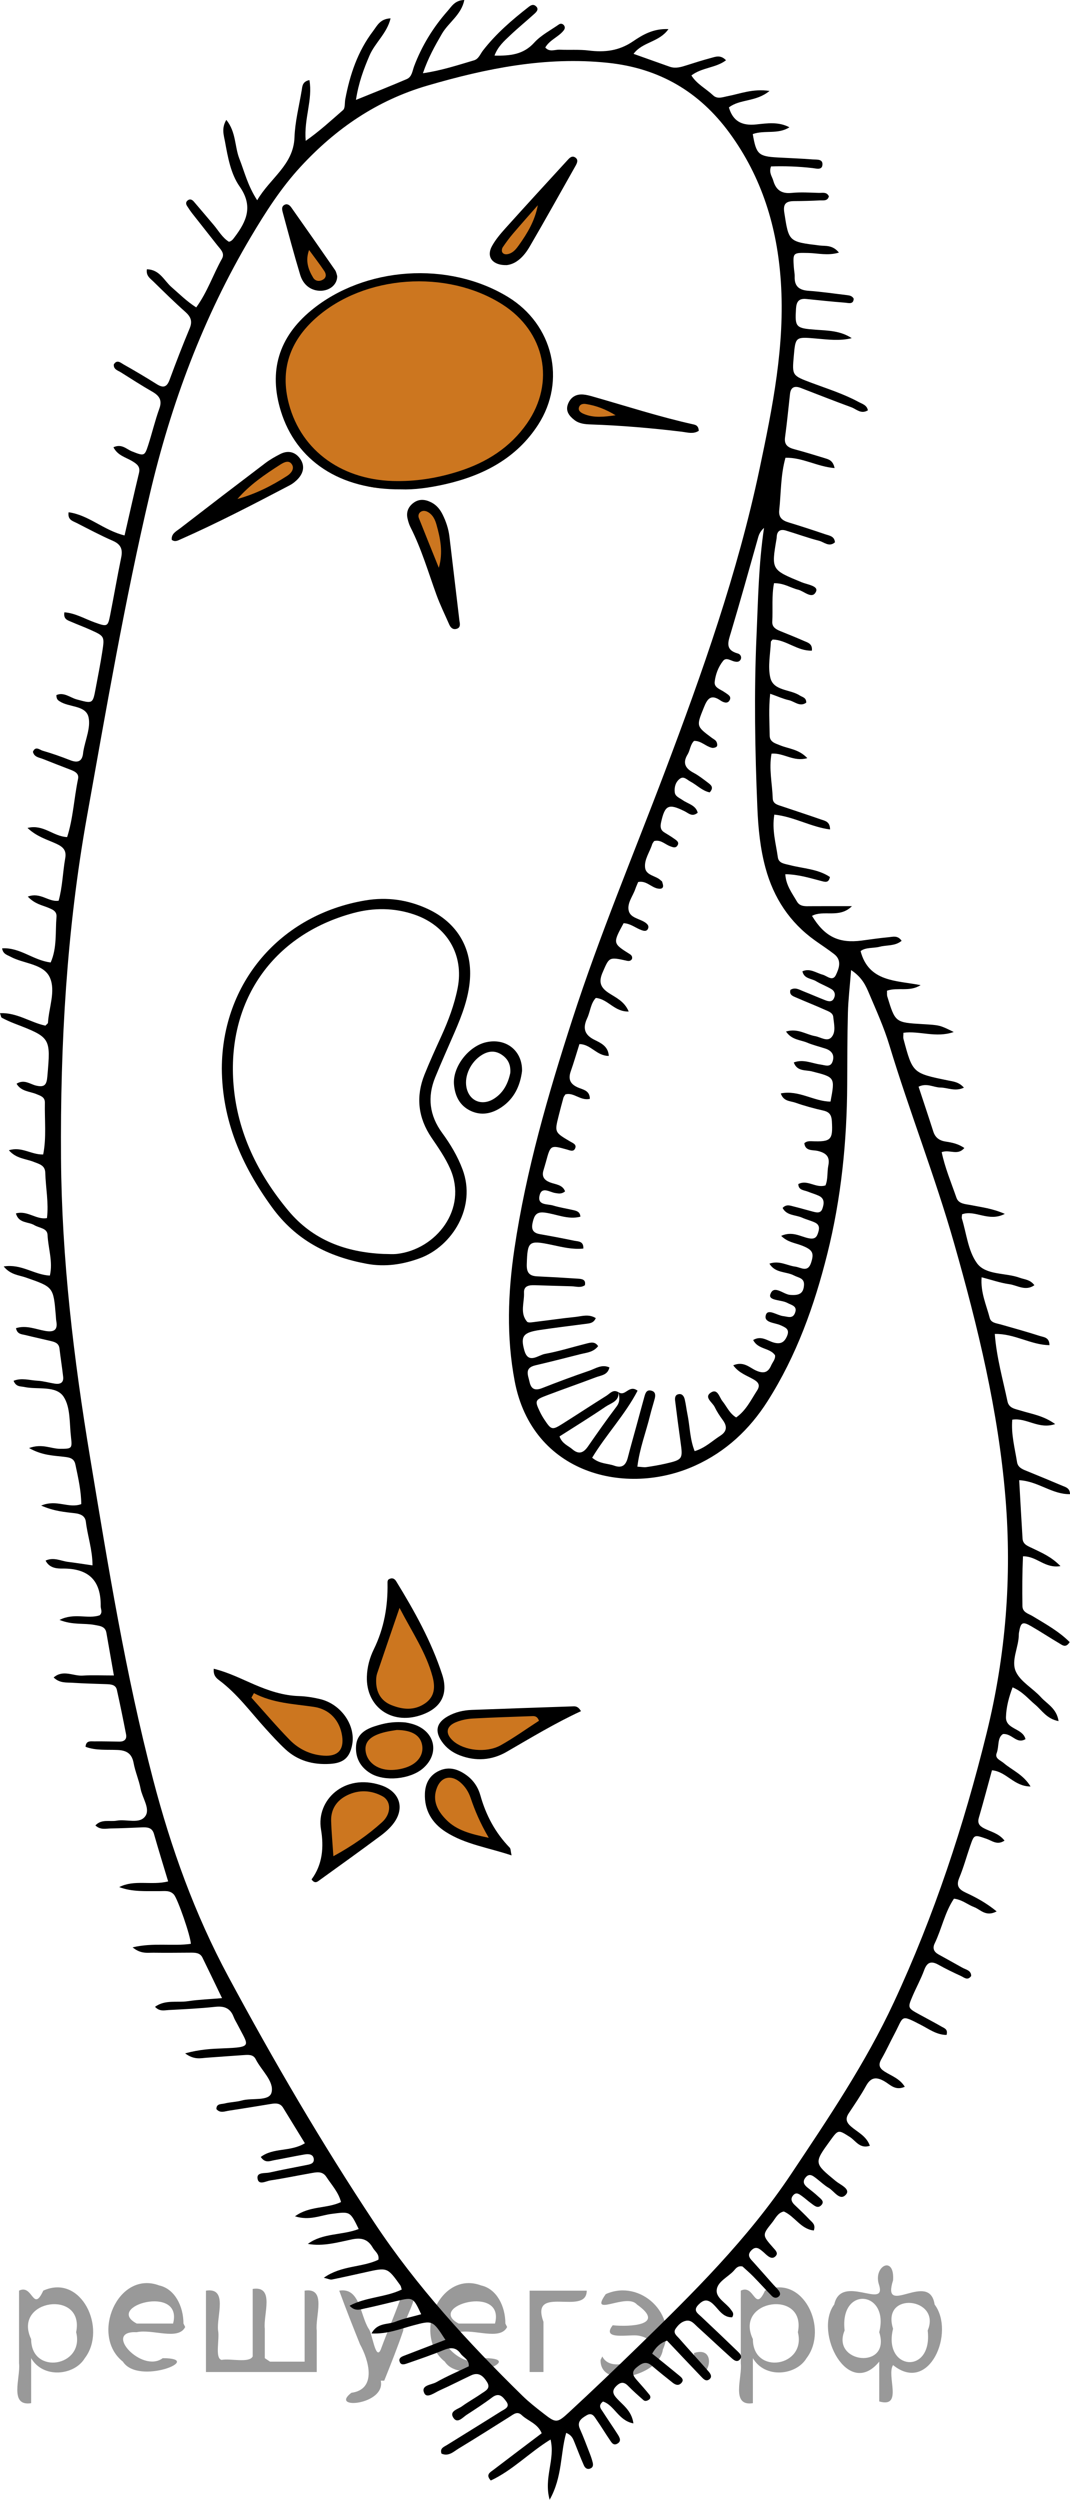
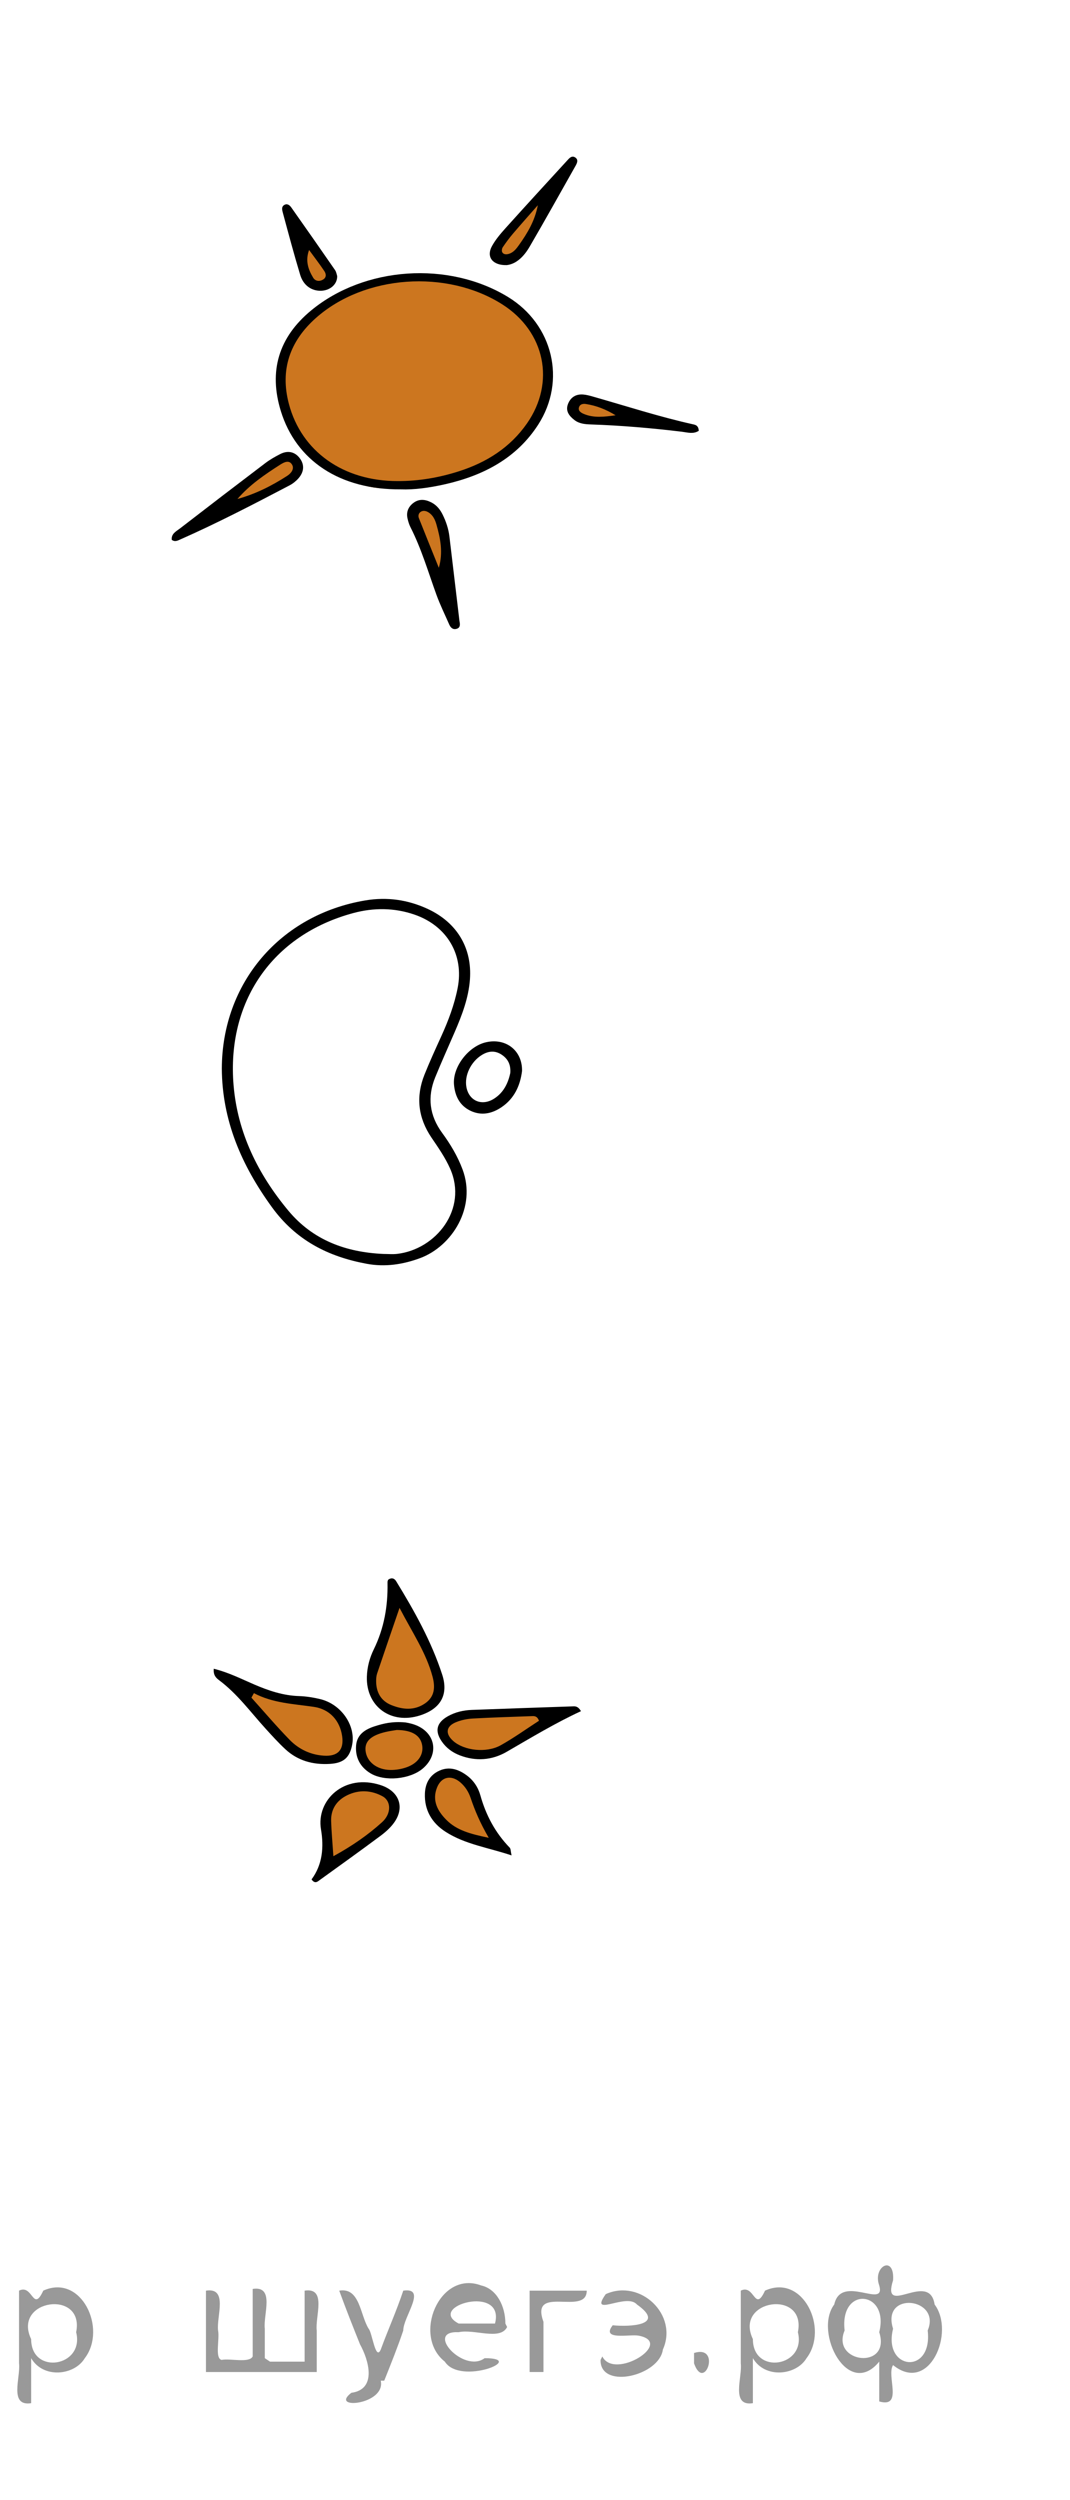
<svg xmlns="http://www.w3.org/2000/svg" version="1.1" id="Слой_1" x="0px" y="0px" width="61.822px" height="144.381px" viewBox="0 0 61.822 144.381" enable-background="new 0 0 61.822 144.381" xml:space="preserve">
  <g>
    <path fill="#CC761F" d="M25.677,99.855c0,0,0.298-0.498,0.438-0.575c0.14-0.077,5.026-0.254,5.026-0.254l0.438,0.193   c0,0-0.115,0.415-0.192,0.379c-0.077-0.037-2.579,1.491-2.579,1.491s-0.217,0.183-0.715,0.17   c-0.498-0.013-1.042,0.001-1.042,0.001l-0.72-0.384C26.332,100.876,25.491,100.141,25.677,99.855z" />
    <path fill="#CC761F" d="M24.979,103.634c0,0,0.357-1.021,0.587-1.098c0.23-0.077,0.575-0.064,0.575-0.064   s0.916,0.497,0.911,0.581c-0.005,0.083,0.927,2.011,0.965,2.062c0.038,0.051,0.487,1.251,0.487,1.251   s-0.627,0.025-0.755,0c-0.128-0.025-2.145-0.804-2.183-0.817C25.528,105.536,24.979,103.634,24.979,103.634z" />
    <path fill="#CC761F" d="M18.788,105.822c0,0-0.243-2.239,1.002-2.226s1.781-0.873,2.305-0.137   c0.523,0.737,0.924,0.963,0.666,1.195c-0.258,0.231-1.836,1.993-1.953,2.07   c-0.117,0.077-1.764,0.689-1.815,0.753C18.941,107.54,18.788,105.822,18.788,105.822z" />
    <path fill="#CC761F" d="M14.526,97.583l2.742,0.715l1.621,0.254c0,0,0.854,0.905,0.899,1.047s0.313,0.729,0.211,0.985   c-0.102,0.255-0.089,0.625-0.396,0.753c-0.306,0.128-0.595,0.51-0.894,0.271   c-0.299-0.239-1.557-0.419-1.685-0.517c-0.128-0.098-2.106-2.154-2.145-2.192   c-0.038-0.038-0.664-1.315-0.664-1.315H14.526z" />
    <path fill="#CC761F" d="M22.388,94.11c0,0,0.536-1.557,0.575-1.557s0.413,0.229,0.443,0.312s1.766,3.224,1.766,3.224   s0.217,1.282,0,1.701s-0.574,0.699-0.83,0.761c-0.255,0.062-0.753,0.602-1.149,0.449s-1.323-0.536-1.459-0.804   s-0.456-1.047-0.277-1.353C21.634,96.536,22.388,94.11,22.388,94.11z" />
    <path fill="#CC761F" d="M24.673,100.983c0,0.738-1.135,1.427-1.873,1.427c-0.738,0-1.898-0.582-1.898-1.32   c0-0.738,1.159-1.353,1.898-1.353C23.538,99.737,24.673,100.245,24.673,100.983z" />
    <path fill="#CC761F" d="M13.107,28.872c0.153,0.068,2.987-2.485,3.192-2.459c0.204,0.025,0.383-0.124,0.625,0.257   c0.243,0.381,0.064,1.105-0.14,1.075c-0.204-0.03-2.783,1.4-2.86,1.4   C13.847,29.144,13.107,28.872,13.107,28.872z" />
    <path fill="#CC761F" d="M23.939,30.038c0,0-0.36-0.562,0.238-0.689c0.598-0.128,1.471,0.507,1.538,0.689   s0,3.217,0,3.217s-0.405,0.306-0.456,0S23.939,30.038,23.939,30.038z" />
    <path fill="#CC761F" d="M33.047,23.578c0,0,0.204-0.485,0.511-0.485c0.306,0,2.298,0.799,2.298,0.799   s-0.166,0.325-0.287,0.325c-0.121,0-1.372,0.051-1.525,0s-0.586-0.035-0.689-0.145   C33.252,23.961,33.047,23.578,33.047,23.578z" />
    <path fill="#CC761F" d="M28.579,14.688c-0.133-0.188,2.796-3.314,2.796-3.314l-0.089,0.806   c0,0-1.034,2.232-1.308,2.385S28.937,15.194,28.579,14.688z" />
    <path fill="#CC761F" d="M17.512,15.51c-0.09-0.077-0.166-1.787,0-1.711c0.166,0.077,1.309,1.251,1.309,1.251   s0.287,1.226,0.159,1.302c-0.128,0.077-0.639-0.051-0.766,0C18.085,16.404,17.512,15.51,17.512,15.51z" />
    <path fill="#CC761F" d="M16.3,20.898c0,0,0.56-2.553,3.292-3.677s5.106-1.506,7.583-0.791   c2.477,0.715,4.482,2.98,4.468,5.004c-0.014,2.024-0.922,4.782-4.289,5.796s-5.719,1.481-7.455,0.255   C18.162,26.259,15.46,24.549,16.3,20.898z" />
    <g>
-       <path d="M48.221,27.036c-1.023-0.087-1.849-0.62-2.838-0.598c-0.283,1-0.253,2.023-0.361,3.028    c-0.044,0.413,0.164,0.592,0.532,0.704c0.715,0.218,1.426,0.449,2.133,0.69c0.228,0.078,0.527,0.104,0.554,0.462    c-0.338,0.298-0.63-0.016-0.914-0.088c-0.651-0.166-1.283-0.401-1.928-0.593    c-0.314-0.094-0.504,0.029-0.522,0.363c-0.002,0.036-0.003,0.073-0.009,0.109    c-0.307,1.8-0.304,1.793,1.451,2.517c0.32,0.132,0.976,0.209,0.83,0.535    c-0.216,0.482-0.685-0.024-1.038-0.107c-0.43-0.101-0.808-0.384-1.39-0.374    c-0.143,0.731-0.061,1.484-0.101,2.226c-0.017,0.31,0.216,0.439,0.467,0.542    c0.449,0.185,0.902,0.361,1.345,0.558c0.225,0.1,0.522,0.159,0.476,0.569c-0.832,0.033-1.484-0.629-2.267-0.642    c-0.061,0.075-0.101,0.101-0.102,0.128c-0.026,0.691-0.183,1.411-0.035,2.065c0.178,0.788,1.148,0.67,1.713,1.043    c0.143,0.094,0.372,0.113,0.366,0.409c-0.367,0.271-0.678-0.073-1.002-0.142    c-0.322-0.069-0.627-0.212-1.081-0.372c-0.094,0.856-0.04,1.637-0.029,2.416    c0.005,0.383,0.33,0.45,0.599,0.562c0.492,0.205,1.083,0.217,1.575,0.742c-0.8,0.23-1.365-0.319-2.067-0.26    c-0.162,0.874,0.041,1.73,0.069,2.586c0.01,0.327,0.306,0.378,0.55,0.461c0.743,0.252,1.49,0.493,2.23,0.753    c0.23,0.081,0.531,0.115,0.532,0.579c-1.104-0.141-2.08-0.737-3.22-0.858    c-0.149,0.898,0.096,1.677,0.202,2.462c0.049,0.359,0.392,0.376,0.686,0.453    c0.783,0.204,1.629,0.221,2.324,0.688c-0.071,0.369-0.29,0.285-0.517,0.227    c-0.646-0.166-1.284-0.373-2.06-0.388c0.031,0.632,0.39,1.094,0.671,1.579    c0.177,0.305,0.495,0.272,0.799,0.269c0.741-0.006,1.481-0.002,2.379-0.002    c-0.726,0.726-1.638,0.198-2.307,0.561c0.724,1.196,1.544,1.602,2.875,1.426c0.52-0.069,1.04-0.147,1.562-0.194    c0.234-0.021,0.511-0.125,0.741,0.208c-0.377,0.315-0.848,0.236-1.252,0.34    c-0.388,0.101-0.827,0.024-1.119,0.256c0.471,1.793,2.064,1.69,3.467,1.964    c-0.632,0.408-1.324,0.107-1.941,0.322c0.006,0.127-0.012,0.24,0.019,0.34c0.458,1.498,0.459,1.497,2.05,1.591    c0.985,0.058,0.985,0.058,1.786,0.454c-1.025,0.359-1.977-0.082-2.906,0.045c0,0.148-0.023,0.258,0.003,0.356    c0.528,1.977,0.529,1.978,2.558,2.394c0.316,0.065,0.646,0.087,0.934,0.421c-0.513,0.238-0.937-0.004-1.356-0.008    c-0.4-0.004-0.784-0.283-1.264-0.049c0.283,0.859,0.573,1.721,0.85,2.587    c0.114,0.357,0.35,0.529,0.727,0.585c0.353,0.053,0.713,0.124,1.069,0.369    c-0.393,0.461-0.827,0.07-1.31,0.238c0.185,0.896,0.549,1.759,0.852,2.634    c0.129,0.372,0.535,0.364,0.852,0.429c0.605,0.123,1.225,0.188,1.943,0.504    c-0.941,0.49-1.712-0.253-2.469,0.024c-0.006,0.105-0.031,0.18-0.012,0.243    c0.269,0.873,0.358,1.872,0.871,2.58c0.513,0.708,1.649,0.539,2.481,0.846c0.272,0.1,0.592,0.094,0.838,0.427    c-0.514,0.364-0.992,0.003-1.447-0.059c-0.513-0.07-1.01-0.247-1.602-0.4    c-0.07,0.875,0.274,1.602,0.468,2.35c0.075,0.289,0.389,0.304,0.639,0.376c0.755,0.216,1.513,0.424,2.259,0.665    c0.219,0.071,0.55,0.069,0.554,0.531c-1.074-0.012-2.014-0.674-3.159-0.649c0.102,1.364,0.467,2.621,0.733,3.894    c0.084,0.403,0.448,0.435,0.769,0.535c0.629,0.196,1.305,0.286,1.987,0.777c-0.953,0.328-1.646-0.383-2.478-0.254    c-0.075,0.83,0.145,1.641,0.276,2.457c0.054,0.335,0.368,0.428,0.648,0.542    c0.657,0.267,1.311,0.542,1.965,0.816c0.202,0.084,0.439,0.136,0.447,0.487    c-1.037,0.023-1.841-0.75-2.937-0.807c0.065,1.139,0.124,2.256,0.194,3.372    c0.022,0.357,0.335,0.443,0.603,0.574c0.515,0.252,1.058,0.473,1.588,1.017    c-0.918,0.149-1.349-0.579-2.166-0.566c-0.043,0.947-0.047,1.909-0.032,2.872    c0.006,0.371,0.341,0.433,0.589,0.583c0.751,0.454,1.523,0.881,2.14,1.499    c-0.22,0.362-0.425,0.175-0.596,0.074c-0.545-0.321-1.073-0.671-1.621-0.987    c-0.508-0.293-0.608-0.234-0.709,0.355c-0.006,0.036-0.012,0.073-0.012,0.109    c0.006,0.732-0.463,1.507-0.172,2.15c0.266,0.587,0.985,0.968,1.452,1.485    c0.349,0.387,0.907,0.64,1.017,1.379c-0.688-0.13-0.967-0.632-1.36-0.959c-0.392-0.326-0.71-0.743-1.296-0.992    c-0.224,0.592-0.364,1.143-0.383,1.713c-0.024,0.728,0.969,0.63,1.128,1.278    c-0.524,0.307-0.762-0.333-1.298-0.295c-0.344,0.212-0.218,0.717-0.367,1.102    c-0.121,0.312,0.216,0.412,0.406,0.574c0.487,0.415,1.133,0.664,1.551,1.354    c-0.961,0.001-1.394-0.865-2.229-0.936c-0.251,0.916-0.491,1.831-0.757,2.739    c-0.092,0.313,0.024,0.469,0.292,0.61c0.383,0.202,0.85,0.28,1.19,0.713    c-0.418,0.285-0.725,0.006-1.03-0.1c-0.72-0.25-0.722-0.26-0.946,0.387    c-0.215,0.622-0.387,1.261-0.64,1.868c-0.189,0.454-0.027,0.662,0.375,0.849    c0.596,0.278,1.179,0.587,1.787,1.085c-0.627,0.333-0.934-0.109-1.295-0.245    c-0.381-0.143-0.697-0.433-1.172-0.491c-0.529,0.786-0.704,1.735-1.113,2.584    c-0.139,0.287-0.044,0.49,0.224,0.639c0.456,0.253,0.913,0.504,1.367,0.76c0.212,0.119,0.514,0.154,0.518,0.479    c-0.201,0.295-0.406,0.091-0.586,0.008c-0.44-0.203-0.879-0.412-1.3-0.649    c-0.43-0.242-0.663-0.152-0.832,0.309c-0.188,0.514-0.458,1-0.673,1.505    c-0.289,0.679-0.282,0.682,0.426,1.068c0.425,0.232,0.854,0.458,1.274,0.699    c0.146,0.084,0.36,0.142,0.266,0.469c-0.57-0.001-1.025-0.345-1.494-0.587    c-1.192-0.615-0.968-0.501-1.509,0.518c-0.259,0.486-0.486,0.989-0.761,1.466    c-0.188,0.325-0.125,0.52,0.188,0.72c0.388,0.248,0.869,0.398,1.164,0.877c-0.542,0.244-0.843-0.12-1.153-0.302    c-0.485-0.285-0.802-0.263-1.087,0.254c-0.3,0.546-0.657,1.063-1.002,1.585    c-0.2,0.303-0.137,0.521,0.133,0.756c0.38,0.331,0.892,0.547,1.091,1.115    c-0.585,0.192-0.82-0.297-1.159-0.51c-0.668-0.422-0.66-0.44-1.132,0.21    c-0.948,1.306-0.941,1.298,0.322,2.339c0.262,0.216,0.869,0.456,0.589,0.777    c-0.349,0.402-0.676-0.197-0.997-0.383c-0.256-0.148-0.47-0.361-0.707-0.541    c-0.209-0.159-0.424-0.349-0.654-0.029c-0.168,0.233-0.049,0.404,0.142,0.557    c0.203,0.162,0.411,0.32,0.599,0.497c0.148,0.14,0.414,0.295,0.18,0.525    c-0.211,0.207-0.411-0.003-0.586-0.127c-0.181-0.129-0.343-0.285-0.525-0.413    c-0.145-0.102-0.314-0.244-0.487-0.058c-0.188,0.201-0.119,0.393,0.066,0.569c0.295,0.281,0.591,0.561,0.87,0.857    c0.14,0.149,0.364,0.276,0.239,0.623c-0.755-0.082-1.089-0.813-1.73-1.098    c-0.353,0.073-0.483,0.401-0.681,0.646c-0.574,0.715-0.572,0.721,0.068,1.449    c0.125,0.142,0.295,0.296,0.155,0.464c-0.19,0.228-0.398,0.079-0.572-0.076c-0.055-0.049-0.107-0.103-0.164-0.15    c-0.203-0.167-0.404-0.365-0.672-0.099c-0.315,0.311-0.053,0.515,0.145,0.735    c0.37,0.412,0.735,0.829,1.103,1.243c0.098,0.11,0.208,0.212,0.299,0.327c0.093,0.118,0.164,0.257,0.013,0.38    c-0.139,0.113-0.287,0.064-0.397-0.048c-0.361-0.371-0.708-0.754-1.07-1.124    c-0.205-0.209-0.43-0.4-0.615-0.571c-0.283-0.057-0.389,0.12-0.503,0.246    c-0.343,0.377-0.958,0.629-0.99,1.133c-0.029,0.458,0.557,0.733,0.827,1.121    c0.078,0.113,0.203,0.215,0.067,0.436c-0.543,0.015-0.777-0.465-1.102-0.766    c-0.33-0.305-0.561-0.252-0.845,0.038c-0.332,0.34-0.045,0.497,0.171,0.7c0.701,0.659,1.398,1.324,2.09,1.992    c0.128,0.124,0.294,0.279,0.137,0.464c-0.17,0.201-0.358,0.04-0.482-0.071c-0.663-0.592-1.308-1.204-1.967-1.8    c-0.187-0.169-0.361-0.412-0.658-0.359c-0.267,0.048-0.462,0.245-0.608,0.459    c-0.168,0.247,0.06,0.403,0.197,0.558c0.56,0.638,1.134,1.265,1.695,1.902c0.122,0.138,0.246,0.326,0.045,0.472    c-0.195,0.141-0.344-0.04-0.465-0.166c-0.663-0.692-1.32-1.389-1.972-2.078    c-0.418,0.148-0.66,0.407-0.856,0.753c0.522,0.421,1.043,0.836,1.555,1.26c0.136,0.113,0.315,0.246,0.123,0.444    c-0.165,0.171-0.345,0.093-0.497-0.027c-0.407-0.323-0.812-0.648-1.207-0.984    c-0.346-0.295-0.603-0.119-0.881,0.109c-0.331,0.271-0.183,0.498,0.031,0.738c0.245,0.276,0.49,0.551,0.72,0.838    c0.066,0.083,0.082,0.207-0.037,0.285c-0.096,0.063-0.217,0.104-0.308,0.024    c-0.306-0.268-0.611-0.538-0.895-0.828c-0.235-0.24-0.431-0.222-0.663-0.001    c-0.227,0.217-0.252,0.41-0.042,0.66c0.361,0.43,0.913,0.743,1.017,1.512c-0.871-0.164-1.096-1.052-1.757-1.264    c-0.307,0.239-0.12,0.422-0.007,0.597c0.278,0.433,0.572,0.856,0.849,1.29c0.118,0.185,0.252,0.411-0.033,0.557    c-0.224,0.115-0.329-0.1-0.426-0.241c-0.25-0.364-0.475-0.745-0.729-1.106c-0.139-0.197-0.267-0.501-0.602-0.3    c-0.285,0.171-0.578,0.357-0.387,0.784c0.21,0.468,0.387,0.949,0.573,1.427c0.066,0.17,0.126,0.345,0.168,0.522    c0.034,0.145,0.021,0.29-0.164,0.348c-0.189,0.059-0.295-0.072-0.35-0.196    c-0.193-0.435-0.361-0.881-0.539-1.322c-0.082-0.203-0.152-0.415-0.481-0.549c-0.344,1.208-0.209,2.527-0.955,3.863    c-0.356-1.274,0.332-2.305,0.052-3.481c-1.222,0.751-2.192,1.782-3.452,2.369    c-0.322-0.344-0.025-0.48,0.167-0.627c0.912-0.698,1.831-1.388,2.774-2.102    c-0.236-0.572-0.799-0.706-1.156-1.049c-0.257-0.247-0.475-0.042-0.694,0.095    c-0.977,0.613-1.95,1.233-2.937,1.829c-0.298,0.18-0.584,0.482-1,0.304    c-0.114-0.317,0.141-0.392,0.317-0.502c1.041-0.651,2.09-1.291,3.128-1.947    c0.198-0.125,0.541-0.237,0.291-0.571c-0.196-0.261-0.404-0.537-0.812-0.229c-0.473,0.358-0.975,0.681-1.473,1.006    c-0.23,0.15-0.523,0.519-0.755,0.189c-0.284-0.405,0.244-0.506,0.48-0.678c0.359-0.262,0.755-0.477,1.12-0.732    c0.227-0.159,0.573-0.293,0.329-0.678c-0.213-0.336-0.471-0.59-0.917-0.381c-0.608,0.285-1.204,0.595-1.817,0.868    c-0.286,0.127-0.731,0.479-0.883,0.172c-0.238-0.48,0.405-0.485,0.681-0.641    c0.613-0.346,1.265-0.624,1.884-0.921c0.03-0.403-0.314-0.508-0.472-0.734c-0.259-0.368-0.577-0.371-0.98-0.205    c-0.689,0.284-1.398,0.524-2.104,0.77c-0.165,0.057-0.384,0.135-0.446-0.134c-0.04-0.175,0.109-0.249,0.252-0.304    c0.795-0.307,1.591-0.612,2.398-0.923c-0.738-1.142-0.735-1.132-1.873-0.829    c-0.745,0.198-1.474,0.504-2.394,0.461c0.337-0.639,0.942-0.501,1.372-0.674c0.477-0.192,0.993-0.293,1.498-0.436    c-0.462-0.982-0.466-0.986-1.379-0.773c-0.62,0.144-1.236,0.306-1.859,0.435    c-0.274,0.057-0.577,0.198-0.898-0.154c0.961-0.512,2.079-0.48,3.012-0.935    c-0.036-0.109-0.043-0.188-0.083-0.243c-0.747-1.039-0.747-1.038-1.984-0.762    c-0.657,0.146-1.313,0.295-1.973,0.428c-0.097,0.019-0.211-0.044-0.462-0.102    c1.007-0.722,2.201-0.587,3.153-1.042c0.065-0.329-0.198-0.475-0.32-0.687    c-0.271-0.474-0.623-0.61-1.205-0.489c-0.828,0.171-1.662,0.42-2.551,0.262c0.863-0.641,1.986-0.49,2.938-0.86    c-0.506-1.044-0.501-1.01-1.563-0.874c-0.642,0.082-1.277,0.405-2.118,0.14c0.854-0.62,1.812-0.428,2.659-0.822    c-0.138-0.559-0.539-0.987-0.849-1.458c-0.234-0.355-0.584-0.264-0.913-0.206    c-0.775,0.135-1.545,0.298-2.323,0.414c-0.251,0.038-0.681,0.307-0.739-0.117    c-0.051-0.376,0.438-0.281,0.699-0.341c0.693-0.158,1.395-0.282,2.092-0.424    c0.214-0.044,0.493-0.072,0.459-0.361c-0.034-0.281-0.302-0.297-0.529-0.258    c-0.59,0.101-1.176,0.227-1.766,0.333c-0.242,0.043-0.509,0.192-0.767-0.187    c0.723-0.554,1.72-0.284,2.548-0.793c-0.423-0.689-0.842-1.37-1.258-2.051    c-0.165-0.27-0.414-0.266-0.689-0.221c-0.813,0.135-1.627,0.267-2.441,0.391    c-0.245,0.037-0.51,0.162-0.723-0.091c-0.006-0.332,0.293-0.277,0.472-0.324    c0.324-0.084,0.673-0.082,0.994-0.173c0.595-0.168,1.588,0.067,1.72-0.465    c0.16-0.642-0.589-1.271-0.916-1.92c-0.144-0.286-0.432-0.255-0.692-0.238    c-0.711,0.045-1.421,0.104-2.132,0.152c-0.351,0.023-0.722,0.142-1.254-0.251    c0.852-0.233,1.53-0.265,2.206-0.29c1.731-0.066,1.451-0.142,0.843-1.334c-0.083-0.164-0.185-0.32-0.249-0.49    c-0.187-0.489-0.528-0.632-1.056-0.575c-0.894,0.097-1.795,0.139-2.694,0.186    c-0.245,0.013-0.52,0.102-0.789-0.186c0.592-0.429,1.281-0.23,1.898-0.324c0.618-0.094,1.248-0.115,1.974-0.177    c-0.405-0.84-0.765-1.593-1.132-2.342c-0.137-0.279-0.407-0.286-0.675-0.285    c-0.713,0.003-1.426,0.015-2.139,0.003c-0.356-0.006-0.74,0.087-1.221-0.309    c1.207-0.286,2.307-0.054,3.365-0.203c-0.015-0.461-0.759-2.596-0.976-2.843    c-0.233-0.265-0.545-0.198-0.837-0.201c-0.777-0.008-1.56,0.055-2.325-0.233    c0.875-0.45,1.857-0.085,2.827-0.328c-0.281-0.935-0.561-1.834-0.818-2.739    c-0.107-0.378-0.383-0.395-0.696-0.383c-0.6,0.023-1.2,0.056-1.8,0.063    c-0.282,0.003-0.59,0.102-0.89-0.174c0.355-0.388,0.831-0.202,1.231-0.276c0.567-0.105,1.34,0.225,1.666-0.28    c0.272-0.421-0.185-1.032-0.286-1.566c-0.095-0.5-0.31-0.979-0.402-1.48    c-0.097-0.526-0.381-0.73-0.911-0.756c-0.624-0.03-1.267,0.043-1.867-0.184    c0.029-0.381,0.303-0.309,0.505-0.313c0.487-0.008,0.975,0.011,1.463,0.013c0.277,0.001,0.426-0.145,0.375-0.411    c-0.167-0.86-0.341-1.719-0.532-2.574c-0.071-0.318-0.362-0.323-0.63-0.334    c-0.637-0.024-1.276-0.036-1.912-0.079c-0.364-0.025-0.76,0.037-1.111-0.306    c0.544-0.474,1.133-0.072,1.673-0.108C5.327,96.741,5.887,96.77,6.58,96.77c-0.15-0.856-0.29-1.662-0.433-2.468    c-0.067-0.375-0.378-0.392-0.677-0.45c-0.612-0.117-1.263,0.016-2.03-0.29c0.848-0.434,1.643-0.032,2.322-0.269    c0.183-0.179,0.053-0.355,0.056-0.524c0.02-1.447-0.656-2.187-2.196-2.174    c-0.307,0.003-0.763-0.01-0.988-0.461c0.474-0.217,0.886,0.025,1.303,0.076    c0.439,0.054,0.875,0.124,1.408,0.201c-0.001-0.903-0.287-1.699-0.384-2.516    c-0.042-0.349-0.311-0.458-0.64-0.497c-0.576-0.068-1.164-0.106-1.942-0.44c0.902-0.381,1.583,0.188,2.317-0.086    c-0.006-0.762-0.179-1.529-0.342-2.297c-0.08-0.378-0.381-0.402-0.683-0.438    c-0.61-0.072-1.239-0.079-1.992-0.503c0.756-0.275,1.27,0.044,1.786,0.044    c0.67-0.001,0.717,0.002,0.638-0.663c-0.095-0.796-0.021-1.724-0.426-2.342    c-0.439-0.669-1.502-0.398-2.285-0.568c-0.205-0.044-0.46,0.009-0.608-0.355    c0.468-0.19,0.935-0.026,1.38-0.004c0.334,0.017,0.663,0.116,0.996,0.168c0.313,0.049,0.529-0.046,0.489-0.399    c-0.062-0.544-0.149-1.085-0.212-1.628c-0.039-0.333-0.3-0.385-0.555-0.447    c-0.473-0.114-0.949-0.215-1.421-0.333c-0.205-0.051-0.466-0.037-0.537-0.397c0.595-0.188,1.146,0.066,1.7,0.161    c0.488,0.083,0.723-0.05,0.63-0.562c-0.019-0.107-0.021-0.218-0.03-0.327    c-0.137-1.656-0.141-1.643-1.732-2.198C1.093,73.645,0.611,73.632,0.213,73.146    c1.025-0.165,1.758,0.484,2.668,0.528c0.188-0.803-0.099-1.575-0.134-2.351c-0.018-0.398-0.486-0.393-0.759-0.56    c-0.342-0.21-0.91-0.093-1.068-0.681c0.67-0.186,1.167,0.378,1.793,0.273c0.108-0.884-0.074-1.75-0.097-2.62    c-0.012-0.438-0.355-0.504-0.663-0.628c-0.463-0.185-1.022-0.185-1.439-0.672    c0.742-0.232,1.288,0.264,1.981,0.244c0.196-0.983,0.077-1.99,0.098-2.989    c0.007-0.332-0.25-0.4-0.496-0.501c-0.386-0.158-0.876-0.146-1.141-0.597    c0.437-0.271,0.774,0.018,1.102,0.102c0.538,0.137,0.638-0.064,0.678-0.526c0.195-2.245,0.205-2.242-1.927-3.063    c-0.241-0.093-0.476-0.203-0.704-0.323C0.056,58.756,0.051,58.654,0,58.517c0.981-0.045,1.758,0.54,2.624,0.721    c0.064-0.071,0.145-0.118,0.148-0.17c0.051-0.873,0.45-1.822,0.115-2.594    c-0.357-0.821-1.515-0.8-2.284-1.22c-0.19-0.104-0.431-0.146-0.48-0.481    c1.033-0.067,1.787,0.693,2.805,0.816c0.372-0.838,0.263-1.749,0.336-2.633c0.027-0.326-0.227-0.427-0.472-0.528    c-0.366-0.152-0.783-0.216-1.185-0.643c0.727-0.277,1.199,0.33,1.78,0.238    c0.225-0.799,0.237-1.642,0.383-2.463c0.082-0.46-0.143-0.657-0.524-0.831c-0.527-0.242-1.113-0.398-1.657-0.91    c0.936-0.227,1.468,0.49,2.29,0.529c0.347-1.076,0.396-2.238,0.631-3.361c0.067-0.319-0.196-0.437-0.45-0.535    c-0.523-0.202-1.046-0.402-1.566-0.611c-0.229-0.092-0.523-0.108-0.591-0.421c0.148-0.353,0.395-0.11,0.559-0.062    c0.538,0.156,1.069,0.342,1.589,0.547c0.478,0.189,0.712,0.046,0.754-0.44    c0.003-0.036,0.01-0.072,0.017-0.108c0.115-0.646,0.426-1.334,0.294-1.929    c-0.156-0.705-1.123-0.563-1.665-0.919c-0.093-0.061-0.191-0.11-0.194-0.362    c0.428-0.194,0.798,0.147,1.171,0.248c0.923,0.25,0.931,0.266,1.095-0.611    c0.134-0.718,0.278-1.435,0.389-2.157c0.135-0.873,0.121-0.886-0.682-1.248    c-0.374-0.168-0.76-0.311-1.137-0.474c-0.199-0.086-0.439-0.151-0.371-0.54c0.632,0.047,1.171,0.377,1.744,0.582    c0.73,0.261,0.765,0.257,0.898-0.417c0.219-1.111,0.411-2.227,0.639-3.336    c0.095-0.461-0.012-0.752-0.481-0.957c-0.718-0.313-1.41-0.683-2.107-1.038    c-0.218-0.111-0.517-0.172-0.451-0.613c1.166,0.16,2.018,1.042,3.233,1.34    c0.282-1.229,0.547-2.422,0.834-3.609c0.09-0.373-0.126-0.522-0.397-0.686    c-0.361-0.219-0.831-0.314-1.08-0.798c0.481-0.222,0.753,0.112,1.06,0.233    c0.715,0.283,0.74,0.292,0.953-0.369c0.224-0.696,0.392-1.411,0.64-2.098c0.175-0.484-0.001-0.744-0.412-0.979    c-0.614-0.351-1.208-0.736-1.806-1.112c-0.179-0.112-0.433-0.168-0.415-0.456    c0.184-0.312,0.401-0.096,0.563-0.005c0.649,0.365,1.29,0.745,1.919,1.141c0.387,0.244,0.589,0.166,0.744-0.256    c0.366-0.996,0.749-1.987,1.159-2.967c0.171-0.409,0.067-0.669-0.254-0.954    c-0.637-0.565-1.243-1.164-1.852-1.759c-0.177-0.172-0.422-0.32-0.368-0.697    c0.739,0.005,0.995,0.655,1.427,1.03c0.445,0.385,0.857,0.805,1.425,1.171    c0.647-0.891,0.976-1.9,1.487-2.811c0.181-0.323-0.087-0.547-0.265-0.774    c-0.477-0.61-0.961-1.215-1.438-1.825c-0.113-0.145-0.216-0.297-0.315-0.452    c-0.061-0.095-0.077-0.209,0.011-0.295c0.138-0.134,0.275-0.081,0.382,0.044c0.385,0.448,0.765,0.9,1.147,1.35    c0.284,0.335,0.497,0.732,0.88,0.972c0.17-0.038,0.245-0.159,0.334-0.276c0.692-0.917,1.079-1.785,0.284-2.919    c-0.514-0.733-0.68-1.692-0.845-2.593C12.928,7.8,12.789,7.405,13.076,6.924    c0.571,0.703,0.477,1.54,0.756,2.248c0.293,0.744,0.471,1.533,1.028,2.395c0.746-1.288,2.098-2.031,2.155-3.634    c0.032-0.905,0.264-1.804,0.415-2.704c0.04-0.235,0.031-0.516,0.447-0.605c0.204,1.144-0.326,2.223-0.214,3.511    c0.825-0.578,1.483-1.192,2.157-1.777c0.131-0.114,0.089-0.414,0.129-0.628c0.267-1.415,0.716-2.762,1.606-3.933    c0.232-0.305,0.403-0.714,1.012-0.736c-0.208,0.866-0.905,1.412-1.22,2.152    c-0.331,0.775-0.626,1.552-0.781,2.558c1.06-0.432,2.005-0.802,2.936-1.203    c0.304-0.131,0.324-0.475,0.425-0.742c0.445-1.179,1.095-2.24,1.933-3.19C26.091,0.376,26.276,0.014,26.827,0    c-0.167,0.851-0.912,1.297-1.294,1.952c-0.407,0.699-0.798,1.398-1.098,2.279    c1.075-0.158,2.012-0.469,2.954-0.747c0.267-0.079,0.357-0.361,0.513-0.563c0.751-0.971,1.677-1.768,2.645-2.523    c0.119-0.093,0.255-0.172,0.397-0.057c0.216,0.174,0.069,0.332-0.064,0.453    c-0.466,0.423-0.956,0.822-1.412,1.255c-0.341,0.323-0.705,0.641-0.897,1.163    c0.909,0.016,1.669-0.057,2.295-0.749c0.387-0.428,0.943-0.713,1.429-1.054c0.098-0.068,0.219-0.044,0.294,0.06    c0.071,0.099,0.049,0.199-0.024,0.292c-0.294,0.376-0.8,0.535-1.06,0.981c0.241,0.288,0.555,0.115,0.828,0.127    c0.561,0.026,1.13-0.02,1.685,0.049c0.923,0.115,1.743,0.02,2.547-0.524c0.544-0.369,1.162-0.753,2.057-0.714    c-0.537,0.769-1.498,0.728-2.017,1.431c0.723,0.257,1.403,0.501,2.086,0.742c0.341,0.12,0.662,0.02,0.986-0.084    c0.463-0.148,0.927-0.294,1.397-0.42c0.268-0.072,0.56-0.199,0.873,0.132c-0.588,0.448-1.367,0.402-2,0.876    c0.306,0.495,0.846,0.765,1.255,1.15c0.252,0.237,0.559,0.1,0.854,0.044c0.72-0.137,1.42-0.439,2.405-0.3    c-0.78,0.649-1.711,0.458-2.347,0.954c0.228,0.784,0.737,1.072,1.583,0.982c0.628-0.067,1.291-0.167,1.913,0.165    c-0.659,0.425-1.441,0.148-2.117,0.392c0.199,1.169,0.327,1.289,1.441,1.351c0.674,0.038,1.35,0.06,2.023,0.113    c0.232,0.018,0.612-0.042,0.558,0.339c-0.04,0.286-0.355,0.185-0.561,0.161    c-0.814-0.094-1.626-0.123-2.407-0.096c-0.135,0.366,0.062,0.578,0.13,0.818    c0.15,0.525,0.461,0.773,1.059,0.712c0.519-0.052,1.05-0.017,1.575-0.001c0.203,0.006,0.457-0.074,0.58,0.199    c-0.078,0.293-0.333,0.225-0.533,0.235c-0.487,0.024-0.975,0.038-1.462,0.04    c-0.464,0.002-0.663,0.139-0.583,0.657c0.262,1.689,0.242,1.686,2.03,1.906    c0.349,0.043,0.753-0.047,1.128,0.411c-0.646,0.192-1.214,0.034-1.767,0.022    c-0.893-0.019-0.894-0.026-0.839,0.822c0.012,0.182,0.055,0.364,0.049,0.545    c-0.018,0.544,0.242,0.778,0.798,0.817c0.747,0.052,1.49,0.164,2.235,0.252    c0.147,0.018,0.293,0.046,0.378,0.204c-0.015,0.35-0.301,0.245-0.49,0.231    c-0.748-0.058-1.494-0.136-2.239-0.213c-0.437-0.046-0.579,0.146-0.605,0.56    c-0.067,1.066-0.016,1.132,1.134,1.214c0.714,0.051,1.443,0.058,2.086,0.489    c-0.692,0.169-1.375,0.081-2.058,0.021c-1.191-0.104-1.192-0.102-1.29,1.011    c-0.1,1.129-0.099,1.127,1.038,1.552c0.909,0.34,1.841,0.631,2.696,1.095c0.213,0.116,0.491,0.179,0.547,0.489    c-0.4,0.238-0.663-0.07-0.951-0.176c-0.982-0.359-1.954-0.744-2.93-1.119    c-0.362-0.139-0.577-0.038-0.62,0.355c-0.092,0.835-0.173,1.671-0.286,2.503    c-0.058,0.427,0.165,0.583,0.534,0.682c0.578,0.155,1.151,0.328,1.722,0.505    C47.844,26.525,48.124,26.563,48.221,27.036z M35.732,80.403c0.392,0.297,0.603-0.462,1.106-0.081    c-0.714,1.377-1.827,2.548-2.624,3.871c0.444,0.37,0.889,0.321,1.27,0.458c0.486,0.175,0.686-0.056,0.793-0.478    c0.153-0.602,0.326-1.199,0.489-1.799c0.154-0.564,0.305-1.129,0.462-1.692c0.059-0.213,0.126-0.453,0.433-0.354    c0.222,0.071,0.215,0.273,0.166,0.458c-0.084,0.318-0.186,0.632-0.264,0.951c-0.238,0.975-0.61,1.921-0.737,2.973    c0.231,0.013,0.38,0.046,0.52,0.026c0.37-0.054,0.741-0.117,1.105-0.2c0.993-0.229,1.009-0.265,0.87-1.248    c-0.113-0.795-0.215-1.591-0.314-2.388c-0.018-0.142-0.007-0.315,0.157-0.366c0.231-0.073,0.349,0.093,0.395,0.276    c0.07,0.283,0.099,0.575,0.158,0.861c0.146,0.7,0.135,1.434,0.419,2.143c0.616-0.19,1.012-0.592,1.475-0.887    c0.401-0.256,0.411-0.555,0.144-0.916c-0.174-0.236-0.337-0.486-0.464-0.749    c-0.128-0.265-0.615-0.552-0.242-0.816c0.412-0.292,0.507,0.253,0.693,0.482c0.252,0.312,0.403,0.703,0.792,0.94    c0.566-0.398,0.85-1.002,1.206-1.553c0.181-0.28,0.111-0.456-0.165-0.623    c-0.392-0.238-0.873-0.372-1.21-0.836c0.594-0.252,0.934,0.125,1.296,0.292    c0.436,0.201,0.707,0.148,0.894-0.283c0.084-0.195,0.256-0.358,0.225-0.591c-0.294-0.435-0.99-0.324-1.263-0.88    c0.463-0.27,0.813,0.037,1.169,0.142c0.408,0.12,0.63,0.001,0.787-0.369c0.169-0.399-0.083-0.493-0.378-0.627    c-0.331-0.151-0.999-0.138-0.841-0.604c0.124-0.366,0.651,0.042,1.001,0.079    c0.254,0.027,0.533,0.17,0.672-0.168c0.171-0.415-0.185-0.46-0.444-0.599    c-0.339-0.182-1.099-0.119-0.977-0.487c0.195-0.587,0.745-0.006,1.137,0.027    c0.535,0.045,0.777-0.079,0.81-0.561c0.029-0.42-0.328-0.426-0.573-0.558c-0.446-0.24-1.088-0.121-1.425-0.686    c0.578-0.195,1.015,0.112,1.486,0.172c0.333,0.043,0.725,0.364,0.918-0.215c0.194-0.582,0.097-0.768-0.592-1.024    c-0.359-0.133-0.768-0.176-1.133-0.537c0.648-0.288,1.111,0.043,1.589,0.139c0.274,0.055,0.432-0.001,0.521-0.249    c0.091-0.253,0.154-0.512-0.161-0.66c-0.235-0.111-0.495-0.171-0.733-0.278    c-0.382-0.172-0.899-0.111-1.133-0.564c0.22-0.235,0.443-0.133,0.653-0.081c0.363,0.089,0.722,0.196,1.084,0.29    c0.22,0.057,0.463,0.123,0.561-0.165c0.098-0.286,0.146-0.587-0.216-0.751    c-0.203-0.092-0.421-0.154-0.629-0.237c-0.225-0.09-0.541-0.078-0.545-0.435    c0.528-0.281,1.004,0.255,1.567,0.079c0.154-0.358,0.088-0.768,0.167-1.153c0.103-0.504-0.121-0.72-0.61-0.84    c-0.28-0.068-0.726,0.029-0.777-0.446c0.126-0.115,0.272-0.121,0.423-0.115    c1.126,0.044,1.232-0.072,1.168-1.156c-0.02-0.34-0.127-0.531-0.489-0.613c-0.547-0.123-1.091-0.271-1.619-0.457    c-0.289-0.102-0.691-0.067-0.843-0.535c1.038-0.211,1.915,0.467,2.872,0.473    c0.267-1.419,0.263-1.403-1.08-1.746c-0.357-0.091-0.856,0.015-1.041-0.516    c0.558-0.208,1.047,0.056,1.553,0.123c0.241,0.032,0.554,0.183,0.681-0.159c0.137-0.369-0.021-0.638-0.409-0.764    c-0.355-0.115-0.722-0.205-1.065-0.348c-0.386-0.161-0.879-0.148-1.21-0.638    c0.682-0.202,1.159,0.177,1.679,0.266c0.321,0.055,0.699,0.342,0.946,0.067c0.276-0.308,0.142-0.77,0.107-1.165    c-0.023-0.255-0.278-0.331-0.475-0.419c-0.544-0.244-1.1-0.464-1.648-0.702    c-0.196-0.085-0.438-0.151-0.352-0.454c0.272-0.17,0.506-0.01,0.742,0.082c0.417,0.164,0.826,0.346,1.244,0.508    c0.171,0.067,0.384,0.138,0.504-0.059c0.125-0.205,0.097-0.44-0.124-0.573    c-0.285-0.172-0.606-0.288-0.891-0.46c-0.269-0.162-0.689-0.13-0.784-0.569c0.441-0.194,0.79,0.094,1.171,0.196    c0.255,0.068,0.573,0.418,0.766,0.012c0.18-0.38,0.352-0.847-0.102-1.2c-0.351-0.273-0.727-0.516-1.09-0.775    c-1.487-1.056-2.409-2.482-2.876-4.196c-0.309-1.134-0.422-2.297-0.471-3.466    c-0.139-3.32-0.198-6.639-0.049-9.963c0.091-2.043,0.117-4.088,0.433-6.22    c-0.278,0.256-0.316,0.47-0.376,0.683c-0.506,1.794-1.008,3.589-1.541,5.375    c-0.156,0.522-0.356,0.994,0.413,1.202c0.134,0.036,0.236,0.2,0.146,0.357    c-0.085,0.146-0.233,0.134-0.389,0.092c-0.204-0.056-0.448-0.24-0.619-0.024    c-0.276,0.348-0.434,0.774-0.485,1.205c-0.042,0.35,0.343,0.436,0.574,0.604    c0.176,0.128,0.443,0.237,0.269,0.496c-0.123,0.184-0.363,0.08-0.505-0.018    c-0.552-0.381-0.756-0.113-0.957,0.388c-0.44,1.095-0.461,1.086,0.45,1.766    c0.089,0.066,0.202,0.119,0.258,0.206c0.05,0.079,0.081,0.226,0.037,0.288    c-0.045,0.065-0.2,0.105-0.289,0.084c-0.359-0.085-0.623-0.411-1.029-0.4    c-0.224,0.22-0.223,0.537-0.372,0.781c-0.298,0.487-0.143,0.804,0.341,1.06c0.294,0.156,0.56,0.366,0.826,0.567    c0.172,0.13,0.375,0.273,0.11,0.567c-0.433-0.087-0.742-0.43-1.127-0.632c-0.185-0.097-0.37-0.326-0.596-0.158    c-0.251,0.187-0.331,0.488-0.297,0.786c0.028,0.241,0.275,0.322,0.455,0.449    c0.309,0.218,0.761,0.291,0.871,0.729c-0.317,0.262-0.524,0.032-0.743-0.078    c-0.94-0.472-1.153-0.371-1.373,0.636c-0.052,0.238-0.043,0.431,0.18,0.574    c0.188,0.12,0.384,0.23,0.564,0.36c0.141,0.102,0.345,0.21,0.187,0.424c-0.106,0.143-0.262,0.074-0.406,0.021    c-0.304-0.112-0.55-0.4-0.927-0.3c-0.04,0.064-0.094,0.121-0.114,0.188    c-0.139,0.451-0.464,0.873-0.408,1.349c0.054,0.461,0.63,0.456,0.909,0.737    c0.026,0.026,0.07,0.047,0.078,0.077c0.025,0.1,0.074,0.214,0.045,0.301    c-0.038,0.112-0.173,0.112-0.287,0.093c-0.395-0.066-0.67-0.477-1.145-0.38    c-0.056,0.136-0.118,0.268-0.165,0.405c-0.141,0.412-0.475,0.803-0.384,1.239c0.091,0.434,0.625,0.468,0.954,0.693    c0.128,0.088,0.237,0.202,0.164,0.36c-0.077,0.167-0.227,0.135-0.376,0.082    c-0.348-0.125-0.641-0.388-1.034-0.4c-0.633,1.165-0.632,1.163,0.367,1.792    c0.095,0.06,0.154,0.154,0.115,0.277c-0.065,0.108-0.168,0.128-0.28,0.103    c-1.056-0.233-1.028-0.222-1.414,0.669c-0.228,0.525-0.154,0.854,0.346,1.185    c0.403,0.267,0.911,0.474,1.16,1.075c-0.827,0.028-1.195-0.723-1.899-0.785    c-0.303,0.321-0.318,0.782-0.499,1.171c-0.253,0.542-0.192,0.948,0.425,1.252c0.347,0.171,0.797,0.367,0.822,0.927    c-0.706,0.002-1.035-0.683-1.696-0.683c-0.168,0.531-0.32,1.057-0.501,1.573    c-0.166,0.471-0.019,0.754,0.451,0.947c0.269,0.11,0.654,0.169,0.652,0.643    c-0.543,0.125-0.923-0.393-1.41-0.261c-0.043,0.07-0.097,0.127-0.116,0.194    c-0.098,0.352-0.19,0.706-0.279,1.06c-0.234,0.936-0.234,0.937,0.672,1.471    c0.157,0.092,0.381,0.17,0.285,0.393c-0.097,0.226-0.304,0.116-0.481,0.067    c-0.943-0.261-0.943-0.26-1.202,0.692c-0.048,0.176-0.102,0.351-0.153,0.527    c-0.099,0.344,0.048,0.549,0.378,0.679c0.316,0.125,0.732,0.123,0.875,0.522    c-0.209,0.17-0.385,0.122-0.574,0.093c-0.324-0.051-0.791-0.411-0.907,0.174    c-0.109,0.548,0.466,0.45,0.784,0.547c0.392,0.119,0.803,0.18,1.204,0.274c0.184,0.043,0.362,0.106,0.378,0.373    c-0.721,0.19-1.386-0.155-2.074-0.238c-0.469-0.057-0.584,0.169-0.673,0.525    c-0.093,0.373-0.057,0.641,0.403,0.721c0.664,0.115,1.326,0.242,1.986,0.379c0.229,0.048,0.551,0.014,0.529,0.454    c-0.646,0.067-1.253-0.095-1.867-0.223c-1.297-0.269-1.359-0.195-1.402,1.124    c-0.015,0.463,0.125,0.682,0.602,0.704c0.787,0.036,1.573,0.081,2.359,0.134c0.223,0.015,0.469,0.042,0.396,0.379    c-0.238,0.166-0.504,0.068-0.759,0.061c-0.713-0.017-1.425-0.043-2.138-0.063    c-0.322-0.009-0.64,0.03-0.62,0.439c0.027,0.562-0.251,1.166,0.176,1.668c0.074,0.087,0.358,0.023,0.542,0.002    c0.745-0.087,1.486-0.2,2.232-0.274c0.381-0.038,0.784-0.191,1.197,0.066    c-0.125,0.29-0.348,0.301-0.566,0.33c-0.892,0.116-1.785,0.224-2.675,0.357    c-0.949,0.142-1.117,0.352-0.887,1.177c0.228,0.816,0.801,0.273,1.189,0.203c0.808-0.147,1.597-0.397,2.395-0.596    c0.234-0.058,0.492-0.143,0.679,0.148c-0.279,0.358-0.666,0.373-1.014,0.461    c-0.87,0.221-1.74,0.443-2.615,0.648c-0.643,0.151-0.417,0.57-0.335,0.95    c0.088,0.406,0.3,0.533,0.723,0.367c0.903-0.355,1.814-0.695,2.733-1.008c0.357-0.121,0.714-0.39,1.161-0.19    c-0.099,0.448-0.485,0.457-0.774,0.567c-0.942,0.358-1.896,0.688-2.838,1.046    c-0.693,0.262-0.707,0.311-0.411,0.936c0.078,0.165,0.171,0.325,0.273,0.478c0.392,0.588,0.443,0.604,1.04,0.229    c0.85-0.535,1.688-1.089,2.54-1.621c0.202-0.126,0.382-0.392,0.691-0.2c0.052,0.526-0.436,0.625-0.741,0.833    c-0.875,0.597-1.779,1.152-2.664,1.718c0.156,0.429,0.5,0.531,0.741,0.739    c0.376,0.325,0.647,0.211,0.905-0.161c0.54-0.78,1.086-1.557,1.659-2.315    C35.838,80.945,35.793,80.686,35.732,80.403z M49.175,56.028c-0.073,0.943-0.165,1.704-0.185,2.467    c-0.036,1.387-0.034,2.775-0.041,4.162c-0.017,3.296-0.346,6.554-1.15,9.765c-0.75,2.996-1.777,5.877-3.456,8.514    c-1.035,1.625-2.397,2.903-4.178,3.712c-3.979,1.808-9.41,0.5-10.428-4.88    c-0.483-2.552-0.392-5.091-0.017-7.628c0.67-4.528,1.944-8.921,3.352-13.272    c1.565-4.839,3.541-9.539,5.341-14.297c2.164-5.722,4.203-11.472,5.468-17.467    c0.757-3.587,1.481-7.153,1.234-10.841c-0.209-3.127-1.088-6.026-2.976-8.598    c-1.73-2.356-4.032-3.727-7.028-4.038c-3.589-0.373-7.006,0.323-10.409,1.315    c-2.936,0.856-5.307,2.494-7.33,4.684c-1.137,1.231-2.029,2.628-2.872,4.048    c-2.762,4.652-4.625,9.663-5.846,14.876C7.211,34.704,6.14,40.934,5.026,47.152    c-1.17,6.532-1.548,13.123-1.501,19.741c0.041,5.818,0.732,11.581,1.685,17.315    c1.036,6.231,2.041,12.469,3.643,18.596c1.029,3.937,2.398,7.75,4.341,11.362    c2.611,4.853,5.385,9.609,8.44,14.214c2.438,3.676,5.401,6.905,8.552,9.992c0.369,0.361,0.781,0.684,1.191,1.003    c0.743,0.579,0.8,0.597,1.504-0.054c1.333-1.232,2.645-2.485,3.945-3.75c3.211-3.123,6.387-6.265,8.883-10.006    c2.146-3.217,4.306-6.415,5.937-9.921c2.328-5.004,4.041-10.203,5.358-15.541    c1.106-4.481,1.466-9.005,1.09-13.587c-0.41-5.006-1.59-9.868-2.964-14.693    c-1.102-3.869-2.583-7.62-3.749-11.47c-0.306-1.011-0.748-1.986-1.163-2.963    C50.024,56.934,49.821,56.457,49.175,56.028z" />
      <path d="M12.816,61.721c0.014-4.956,3.377-8.893,8.296-9.717c1.26-0.211,2.461-0.037,3.608,0.496    c1.683,0.783,2.564,2.253,2.432,4.067c-0.078,1.069-0.457,2.06-0.879,3.037c-0.377,0.873-0.769,1.74-1.128,2.62    c-0.462,1.135-0.335,2.204,0.403,3.211c0.478,0.652,0.889,1.338,1.176,2.104    c0.82,2.186-0.603,4.437-2.446,5.124c-0.991,0.369-2.025,0.527-3.087,0.33    c-2.25-0.416-4.098-1.367-5.48-3.27C13.948,67.297,12.836,64.713,12.816,61.721z M22.16,72.424    c0.262,0,0.527,0.026,0.786-0.004c2.247-0.261,4.094-2.583,3.063-4.919c-0.284-0.643-0.683-1.213-1.075-1.79    c-0.78-1.149-0.919-2.369-0.407-3.647c0.299-0.746,0.634-1.478,0.968-2.211c0.411-0.902,0.757-1.82,0.948-2.794    c0.373-1.902-0.607-3.579-2.486-4.231c-1.17-0.406-2.371-0.408-3.539-0.094    c-4.724,1.271-7.327,5.158-6.922,9.951c0.23,2.727,1.398,5.118,3.163,7.237    C18.077,71.626,19.978,72.327,22.16,72.424z" />
      <path d="M23.159,28.264c-3.514,0.027-6.052-1.651-6.935-4.528c-0.704-2.294-0.133-4.251,1.756-5.808    c3.083-2.542,7.942-2.868,11.371-0.776c2.6,1.587,3.383,4.833,1.743,7.377    c-1.252,1.942-3.174,2.944-5.402,3.445C24.815,28.171,23.92,28.295,23.159,28.264z M22.981,27.786    c1.21,0.004,2.387-0.199,3.531-0.565c1.609-0.514,2.967-1.378,3.934-2.763c1.655-2.371,1.048-5.304-1.421-6.876    c-3.207-2.041-7.972-1.711-10.782,0.792c-1.5,1.336-2.071,2.99-1.552,4.953    C17.417,26.074,19.835,27.793,22.981,27.786z" />
      <path d="M22.52,91.187c0.173-0.076,0.294,0.017,0.371,0.142c1.055,1.719,2.036,3.478,2.659,5.393    c0.38,1.168-0.102,1.979-1.288,2.357c-1.679,0.536-3.117-0.52-3.065-2.241    c0.017-0.558,0.161-1.089,0.4-1.578c0.592-1.21,0.816-2.482,0.793-3.808    C22.388,91.352,22.382,91.231,22.52,91.187z M23.084,92.865c-0.481,1.403-0.893,2.596-1.296,3.793    c-0.045,0.135-0.055,0.287-0.056,0.431c-0.001,0.639,0.267,1.147,0.883,1.393    c0.641,0.256,1.302,0.329,1.926-0.088c0.599-0.4,0.605-0.981,0.449-1.563    C24.623,95.458,23.824,94.288,23.084,92.865z" />
      <path d="M12.351,96.38c0.882,0.223,1.605,0.596,2.347,0.914c0.827,0.355,1.663,0.637,2.581,0.666    c0.408,0.013,0.821,0.079,1.219,0.174c1.211,0.289,2.062,1.518,1.85,2.633c-0.143,0.754-0.501,1.061-1.282,1.109    c-0.979,0.06-1.86-0.179-2.578-0.846c-0.405-0.375-0.776-0.786-1.147-1.194    c-0.865-0.952-1.624-2-2.673-2.786C12.497,96.92,12.315,96.772,12.351,96.38z M14.67,97.79    c-0.048,0.087-0.096,0.174-0.144,0.261c0.733,0.814,1.442,1.65,2.207,2.434c0.525,0.538,1.198,0.866,1.978,0.917    c0.812,0.053,1.17-0.337,1.058-1.126c-0.128-0.892-0.712-1.56-1.643-1.695    C16.953,98.41,15.76,98.368,14.67,97.79z" />
      <path d="M9.924,31.179c-0.039-0.356,0.264-0.494,0.482-0.663c1.637-1.265,3.279-2.522,4.928-3.772    c0.263-0.199,0.557-0.366,0.853-0.518c0.414-0.212,0.815-0.153,1.106,0.206c0.317,0.392,0.281,0.818-0.048,1.194    c-0.142,0.162-0.324,0.307-0.516,0.408c-2.068,1.085-4.141,2.162-6.282,3.11    C10.281,31.216,10.113,31.322,9.924,31.179z M13.719,28.82c1.052-0.29,1.993-0.767,2.881-1.341    c0.22-0.142,0.42-0.397,0.274-0.644c-0.169-0.284-0.454-0.145-0.679-0.001    C15.299,27.407,14.422,28.003,13.719,28.82z" />
      <path d="M26.548,35.88c0.037,0.179,0.058,0.381-0.177,0.442c-0.22,0.057-0.343-0.085-0.421-0.264    c-0.249-0.57-0.526-1.131-0.737-1.715c-0.473-1.306-0.861-2.641-1.495-3.889    c-0.082-0.162-0.135-0.341-0.174-0.518c-0.078-0.352,0.039-0.653,0.325-0.877c0.334-0.261,0.694-0.225,1.052-0.042    c0.313,0.159,0.514,0.417,0.662,0.721c0.194,0.398,0.332,0.814,0.384,1.252    C26.163,32.62,26.354,34.25,26.548,35.88z M25.354,32.794c0.254-0.881,0.092-1.69-0.134-2.488    c-0.078-0.276-0.195-0.549-0.467-0.716c-0.134-0.082-0.285-0.116-0.42-0.044    c-0.143,0.076-0.188,0.235-0.133,0.375C24.579,30.881,24.968,31.837,25.354,32.794z" />
      <path d="M33.568,98.831c-1.504,0.696-2.892,1.538-4.299,2.351c-0.838,0.484-1.769,0.559-2.703,0.201    c-0.429-0.165-0.781-0.425-1.04-0.799c-0.416-0.601-0.309-1.085,0.345-1.456c0.427-0.242,0.901-0.352,1.394-0.37    c1.941-0.071,3.883-0.139,5.824-0.204C33.228,98.549,33.387,98.528,33.568,98.831z M31.141,99.385    c-0.08-0.221-0.205-0.276-0.366-0.269c-1.153,0.044-2.306,0.075-3.457,0.14c-0.329,0.018-0.671,0.088-0.974,0.213    c-0.584,0.24-0.629,0.671-0.153,1.089c0.629,0.552,1.905,0.706,2.737,0.244    C29.698,100.372,30.416,99.853,31.141,99.385z" />
      <path d="M18.001,108.548c0.639-0.863,0.717-1.873,0.544-2.894c-0.282-1.671,1.333-3.252,3.462-2.547    c1.056,0.35,1.397,1.273,0.766,2.158c-0.208,0.292-0.493,0.547-0.786,0.765    c-1.156,0.86-2.327,1.701-3.497,2.543C18.355,108.671,18.198,108.832,18.001,108.548z M19.262,107.209    c1.103-0.604,2.002-1.233,2.813-1.965c0.544-0.491,0.537-1.22,0.024-1.498    c-0.65-0.354-1.362-0.39-2.038-0.059c-0.613,0.3-0.951,0.811-0.929,1.494    C19.152,105.796,19.209,106.409,19.262,107.209z" />
      <path d="M29.28,15.312c-0.832,0.024-1.189-0.482-0.863-1.084c0.206-0.38,0.498-0.724,0.791-1.05    c1.18-1.312,2.374-2.612,3.567-3.913c0.118-0.129,0.264-0.304,0.464-0.168c0.192,0.131,0.106,0.319,0.013,0.484    c-0.882,1.559-1.751,3.125-2.654,4.672C30.28,14.798,29.842,15.248,29.28,15.312z M31.074,11.853    c-0.479,0.547-0.964,1.089-1.435,1.642c-0.213,0.25-0.409,0.516-0.593,0.788    c-0.05,0.074-0.068,0.222-0.025,0.291c0.087,0.141,0.259,0.129,0.402,0.081    c0.26-0.088,0.417-0.299,0.566-0.507C30.477,13.463,30.907,12.747,31.074,11.853z" />
      <path d="M29.557,107.162c-1.347-0.453-2.682-0.635-3.815-1.365c-0.795-0.512-1.23-1.258-1.192-2.212    c0.023-0.583,0.273-1.062,0.835-1.317c0.572-0.259,1.098-0.08,1.569,0.262c0.401,0.291,0.67,0.696,0.799,1.157    c0.32,1.144,0.857,2.162,1.696,3.027C29.512,106.778,29.5,106.907,29.557,107.162z M28.24,106.146    c-0.514-0.884-0.805-1.587-1.05-2.309c-0.118-0.348-0.316-0.661-0.605-0.904    c-0.524-0.439-1.089-0.314-1.336,0.312c-0.296,0.749,0.031,1.356,0.55,1.874    C26.393,105.714,27.176,105.924,28.24,106.146z" />
      <path d="M40.375,24.881c-0.317,0.208-0.659,0.093-0.98,0.054c-1.744-0.209-3.492-0.361-5.249-0.42    c-0.34-0.011-0.677-0.039-0.955-0.254c-0.309-0.239-0.535-0.527-0.37-0.938    c0.153-0.381,0.454-0.571,0.877-0.537c0.184,0.015,0.367,0.064,0.545,0.115c1.935,0.55,3.849,1.173,5.817,1.61    C40.206,24.543,40.353,24.589,40.375,24.881z M35.568,23.986c-0.542-0.333-1.11-0.561-1.728-0.654    c-0.154-0.023-0.313,0.014-0.374,0.155c-0.092,0.212,0.065,0.332,0.241,0.41    C34.303,24.159,34.928,24.072,35.568,23.986z" />
      <path d="M30.162,61.859c-0.104,0.827-0.434,1.583-1.188,2.091c-0.548,0.37-1.163,0.507-1.796,0.202    c-0.629-0.304-0.889-0.862-0.947-1.505c-0.091-1.015,0.827-2.212,1.843-2.448    C29.229,59.931,30.189,60.679,30.162,61.859z M29.483,61.977c0.038-0.486-0.136-0.824-0.504-1.066    c-0.385-0.252-0.763-0.211-1.143,0.023c-0.629,0.388-1.015,1.186-0.887,1.858c0.151,0.795,0.892,1.11,1.593,0.666    C29.108,63.1,29.358,62.547,29.483,61.977z" />
      <path d="M19.482,15.943c0.011,0.473-0.399,0.825-0.909,0.85c-0.557,0.026-1.042-0.297-1.229-0.918    c-0.358-1.186-0.677-2.383-1-3.579c-0.043-0.16-0.108-0.372,0.111-0.474c0.163-0.075,0.295,0.046,0.377,0.163    c0.847,1.2,1.689,2.403,2.524,3.611C19.436,15.712,19.456,15.867,19.482,15.943z M17.858,14.438    c-0.229,0.627-0.046,1.133,0.235,1.6c0.123,0.205,0.368,0.239,0.584,0.102c0.198-0.125,0.163-0.332,0.064-0.48    C18.462,15.243,18.154,14.845,17.858,14.438z" />
      <path d="M23.421,99.481c0.028,0.006,0.289,0.043,0.532,0.13c1.204,0.429,1.447,1.683,0.494,2.517    c-0.737,0.645-2.239,0.792-3.062,0.28c-0.585-0.364-0.86-0.907-0.812-1.579    c0.045-0.641,0.514-0.944,1.073-1.124C22.144,99.546,22.653,99.413,23.421,99.481z M22.927,99.917    c-0.137,0.024-0.395,0.056-0.647,0.115c-0.854,0.201-1.217,0.546-1.159,1.085    c0.068,0.635,0.643,1.099,1.438,1.111c0.292,0.004,0.597-0.046,0.875-0.136c0.695-0.224,1.05-0.725,0.959-1.285    C24.3,100.241,23.826,99.927,22.927,99.917z" />
    </g>
  </g>
  <g style="stroke:none;fill:#000;fill-opacity:0.4">
    <path d="m 1.8,136.3 c 0,0.8 0,1.6 0,2.5 -1.3,0.2 -0.6,-1.5 -0.7,-2.3 0,-1.4 0,-2.8 0,-4.2 0.8,-0.4 0.8,1.3 1.4,0.0 2.2,-1.0 3.7,2.2 2.4,3.9 -0.6,1.0 -2.4,1.2 -3.1,0.0 z m 2.6,-1.6 c 0.5,-2.5 -3.7,-1.9 -2.6,0.4 0.0,2.1 3.1,1.6 2.6,-0.4 z" />
-     <path d="m 10.7,134.4 c -0.4,0.8 -1.9,0.1 -2.8,0.3 -2.0,-0.1 0.3,2.4 1.5,1.5 2.5,0.0 -1.4,1.6 -2.3,0.2 -1.9,-1.5 -0.3,-5.3 2.1,-4.4 0.9,0.2 1.4,1.2 1.4,2.2 z m -0.7,-0.2 c 0.6,-2.3 -4.0,-1.0 -2.1,0.0 0.7,0 1.4,-0.0 2.1,-0.0 z" />
    <path d="m 15.6,136.4 c 0.6,0 1.3,0 2.0,0 0,-1.3 0,-2.7 0,-4.1 1.3,-0.2 0.6,1.5 0.7,2.3 0,0.8 0,1.6 0,2.4 -2.1,0 -4.2,0 -6.4,0 0,-1.5 0,-3.1 0,-4.7 1.3,-0.2 0.6,1.5 0.7,2.3 0.1,0.5 -0.2,1.6 0.2,1.7 0.5,-0.1 1.6,0.2 1.8,-0.2 0,-1.3 0,-2.6 0,-3.9 1.3,-0.2 0.6,1.5 0.7,2.3 0,0.5 0,1.1 0,1.7 z" />
    <path d="m 22.0,137.5 c 0.3,1.4 -3.0,1.7 -1.7,0.7 1.5,-0.2 1.0,-1.9 0.5,-2.8 -0.4,-1.0 -0.8,-2.0 -1.2,-3.1 1.2,-0.2 1.2,1.4 1.7,2.2 0.2,0.2 0.4,1.9 0.7,1.2 0.4,-1.1 0.9,-2.2 1.3,-3.4 1.4,-0.2 0.0,1.5 -0.0,2.3 -0.3,0.9 -0.7,1.9 -1.1,2.9 z" />
    <path d="m 29.3,134.4 c -0.4,0.8 -1.9,0.1 -2.8,0.3 -2.0,-0.1 0.3,2.4 1.5,1.5 2.5,0.0 -1.4,1.6 -2.3,0.2 -1.9,-1.5 -0.3,-5.3 2.1,-4.4 0.9,0.2 1.4,1.2 1.4,2.2 z m -0.7,-0.2 c 0.6,-2.3 -4.0,-1.0 -2.1,0.0 0.7,0 1.4,-0.0 2.1,-0.0 z" />
    <path d="m 30.6,137.0 c 0,-1.5 0,-3.1 0,-4.7 1.1,0 2.2,0 3.3,0 0.0,1.5 -3.3,-0.4 -2.5,1.8 0,0.9 0,1.9 0,2.9 -0.2,0 -0.5,0 -0.7,0 z" />
    <path d="m 34.8,136.1 c 0.7,1.4 4.2,-0.8 2.1,-1.2 -0.5,-0.1 -2.2,0.3 -1.5,-0.6 1.0,0.1 3.1,0.0 1.4,-1.2 -0.6,-0.7 -2.8,0.8 -1.8,-0.6 2.0,-0.9 4.2,1.2 3.3,3.2 -0.2,1.5 -3.5,2.3 -3.6,0.7 l 0,-0.1 0,-0.0 0,0 z" />
    <path d="m 40.1,135.9 c 1.6,-0.5 0.6,2.3 -0.0,0.6 -0.0,-0.2 0.0,-0.4 0.0,-0.6 z" />
    <path d="m 43.5,136.3 c 0,0.8 0,1.6 0,2.5 -1.3,0.2 -0.6,-1.5 -0.7,-2.3 0,-1.4 0,-2.8 0,-4.2 0.8,-0.4 0.8,1.3 1.4,0.0 2.2,-1.0 3.7,2.2 2.4,3.9 -0.6,1.0 -2.4,1.2 -3.1,0.0 z m 2.6,-1.6 c 0.5,-2.5 -3.7,-1.9 -2.6,0.4 0.0,2.1 3.1,1.6 2.6,-0.4 z" />
    <path d="m 48.8,134.6 c -0.8,1.9 2.7,2.3 2.0,0.1 0.6,-2.4 -2.3,-2.7 -2.0,-0.1 z m 2.0,4.2 c 0,-0.8 0,-1.6 0,-2.4 -1.8,2.2 -3.8,-1.7 -2.6,-3.3 0.4,-1.8 3.0,0.3 2.6,-1.1 -0.4,-1.1 0.9,-1.8 0.8,-0.3 -0.7,2.2 2.1,-0.6 2.4,1.4 1.2,1.6 -0.3,5.2 -2.4,3.5 -0.4,0.6 0.6,2.5 -0.8,2.1 z m 2.8,-4.2 c 0.8,-1.9 -2.7,-2.3 -2.0,-0.1 -0.6,2.4 2.3,2.7 2.0,0.1 z" />
  </g>
</svg>